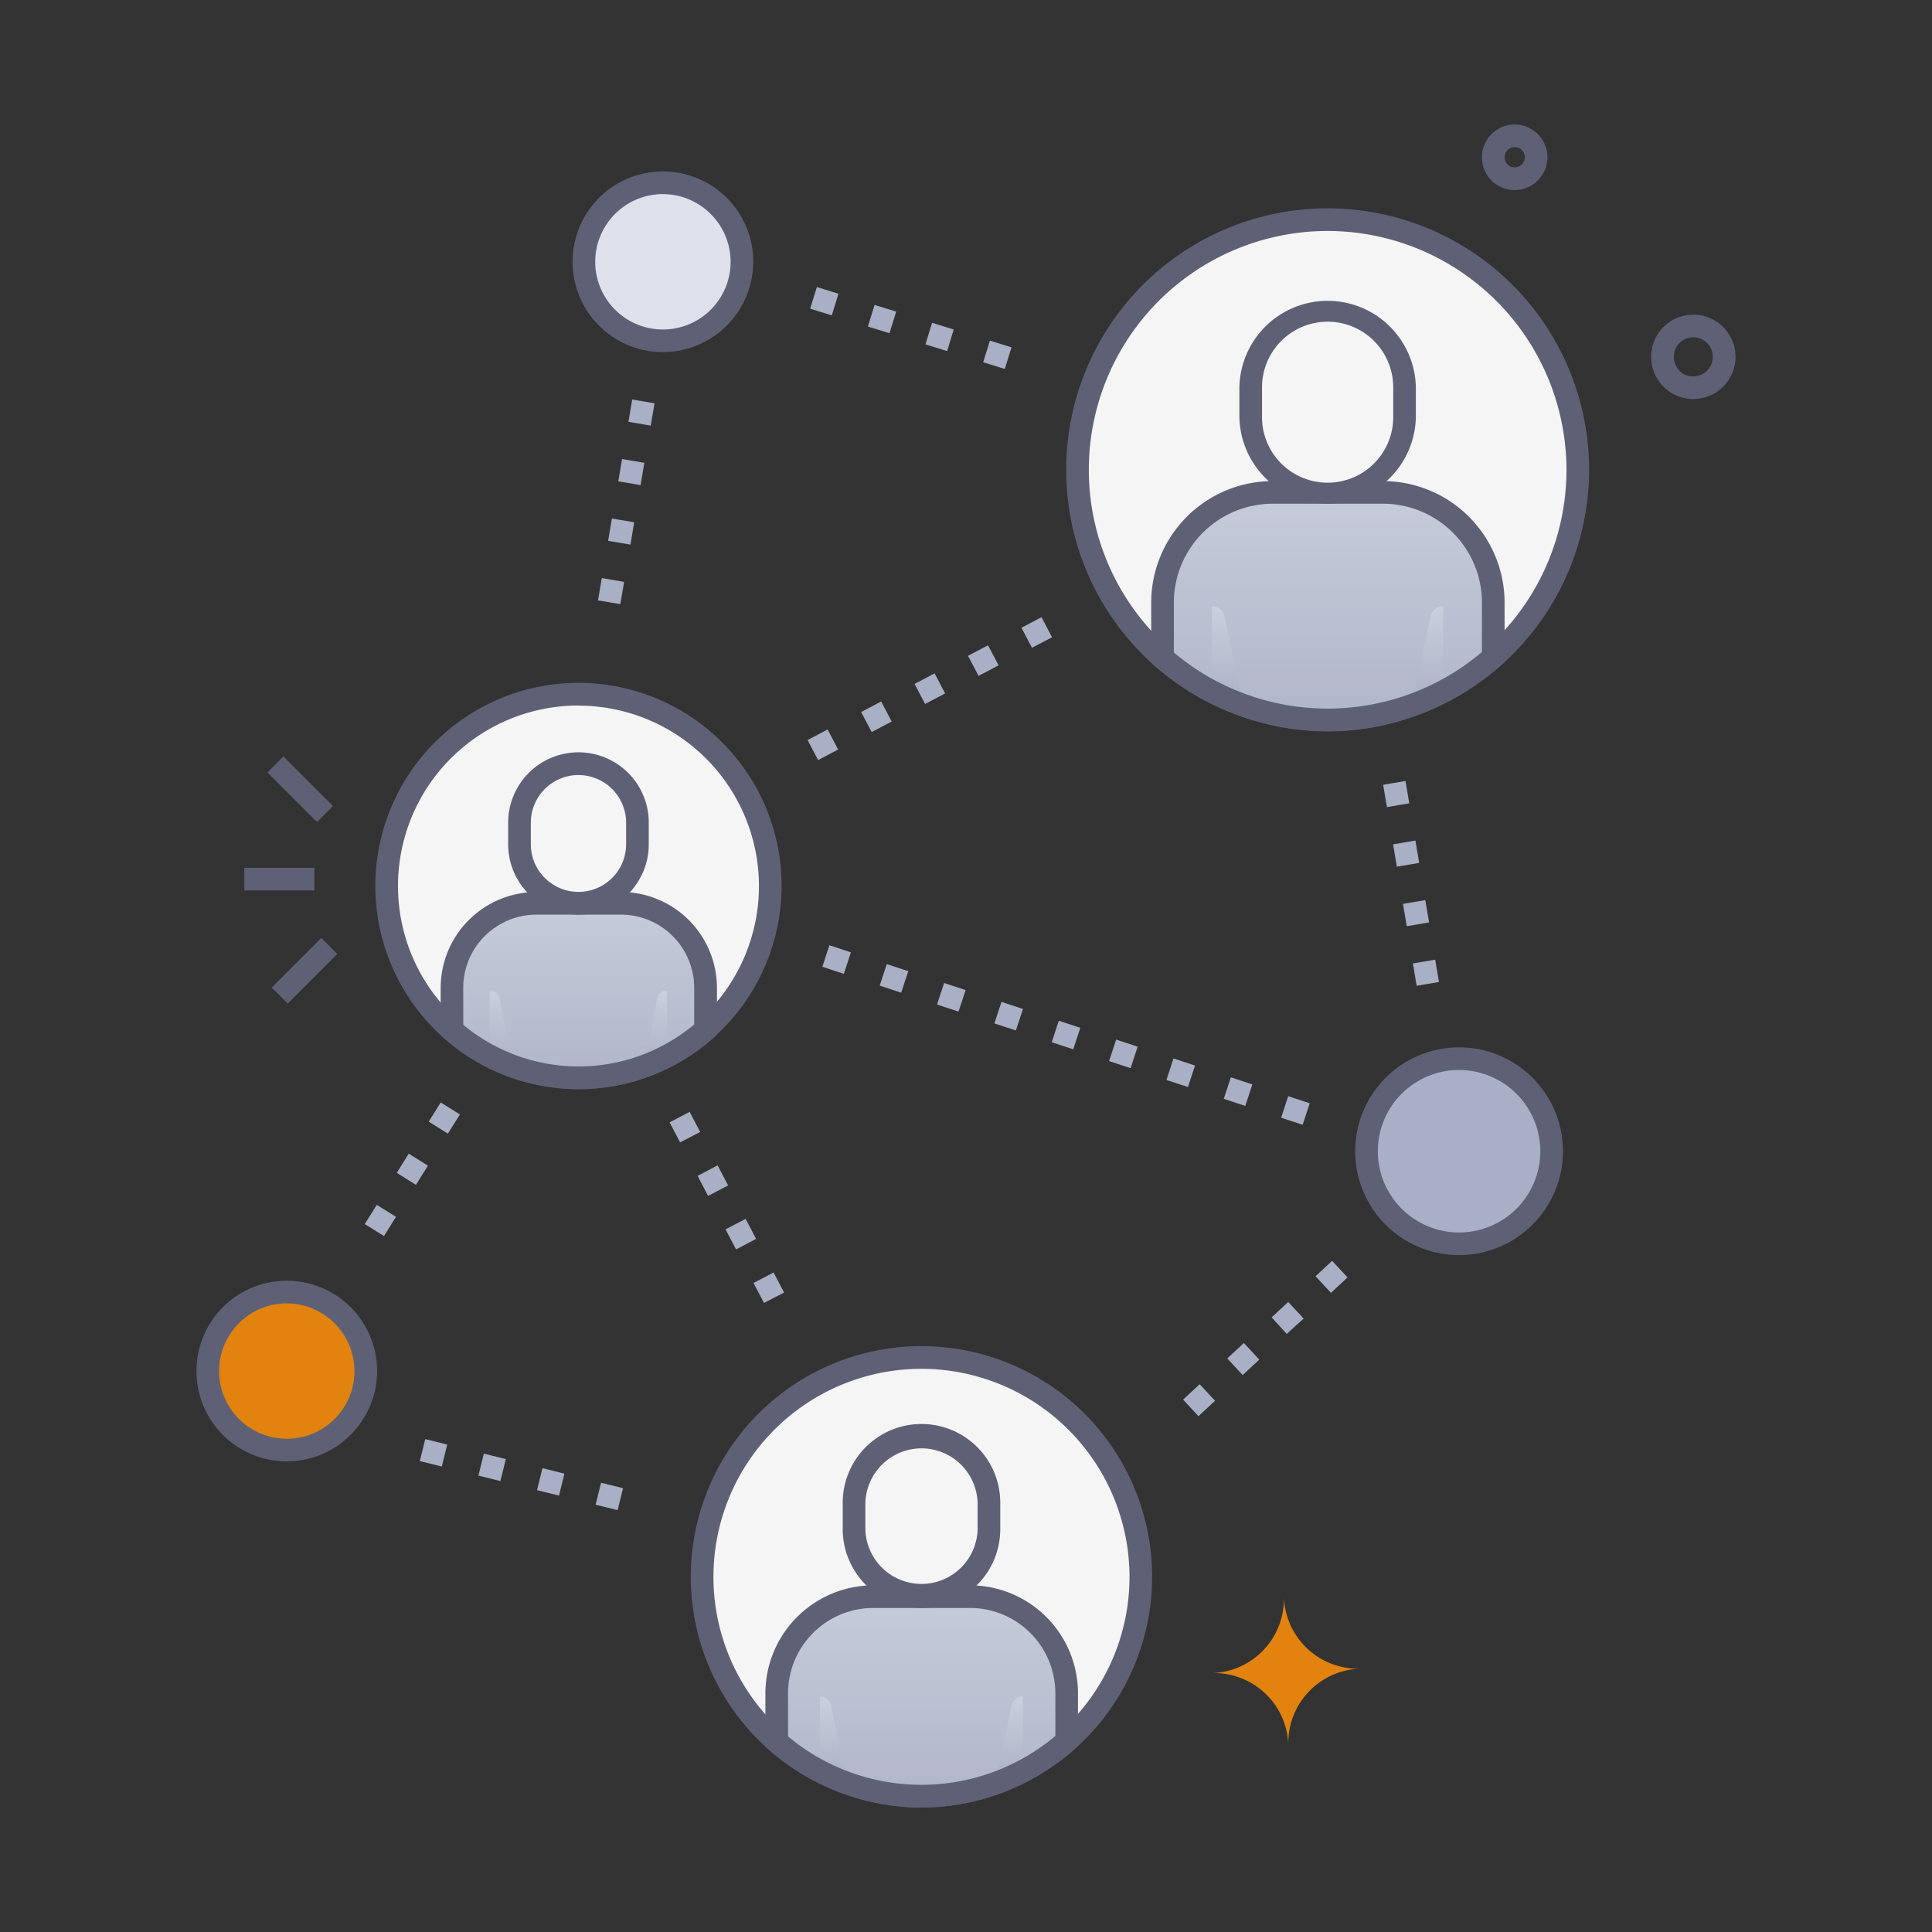
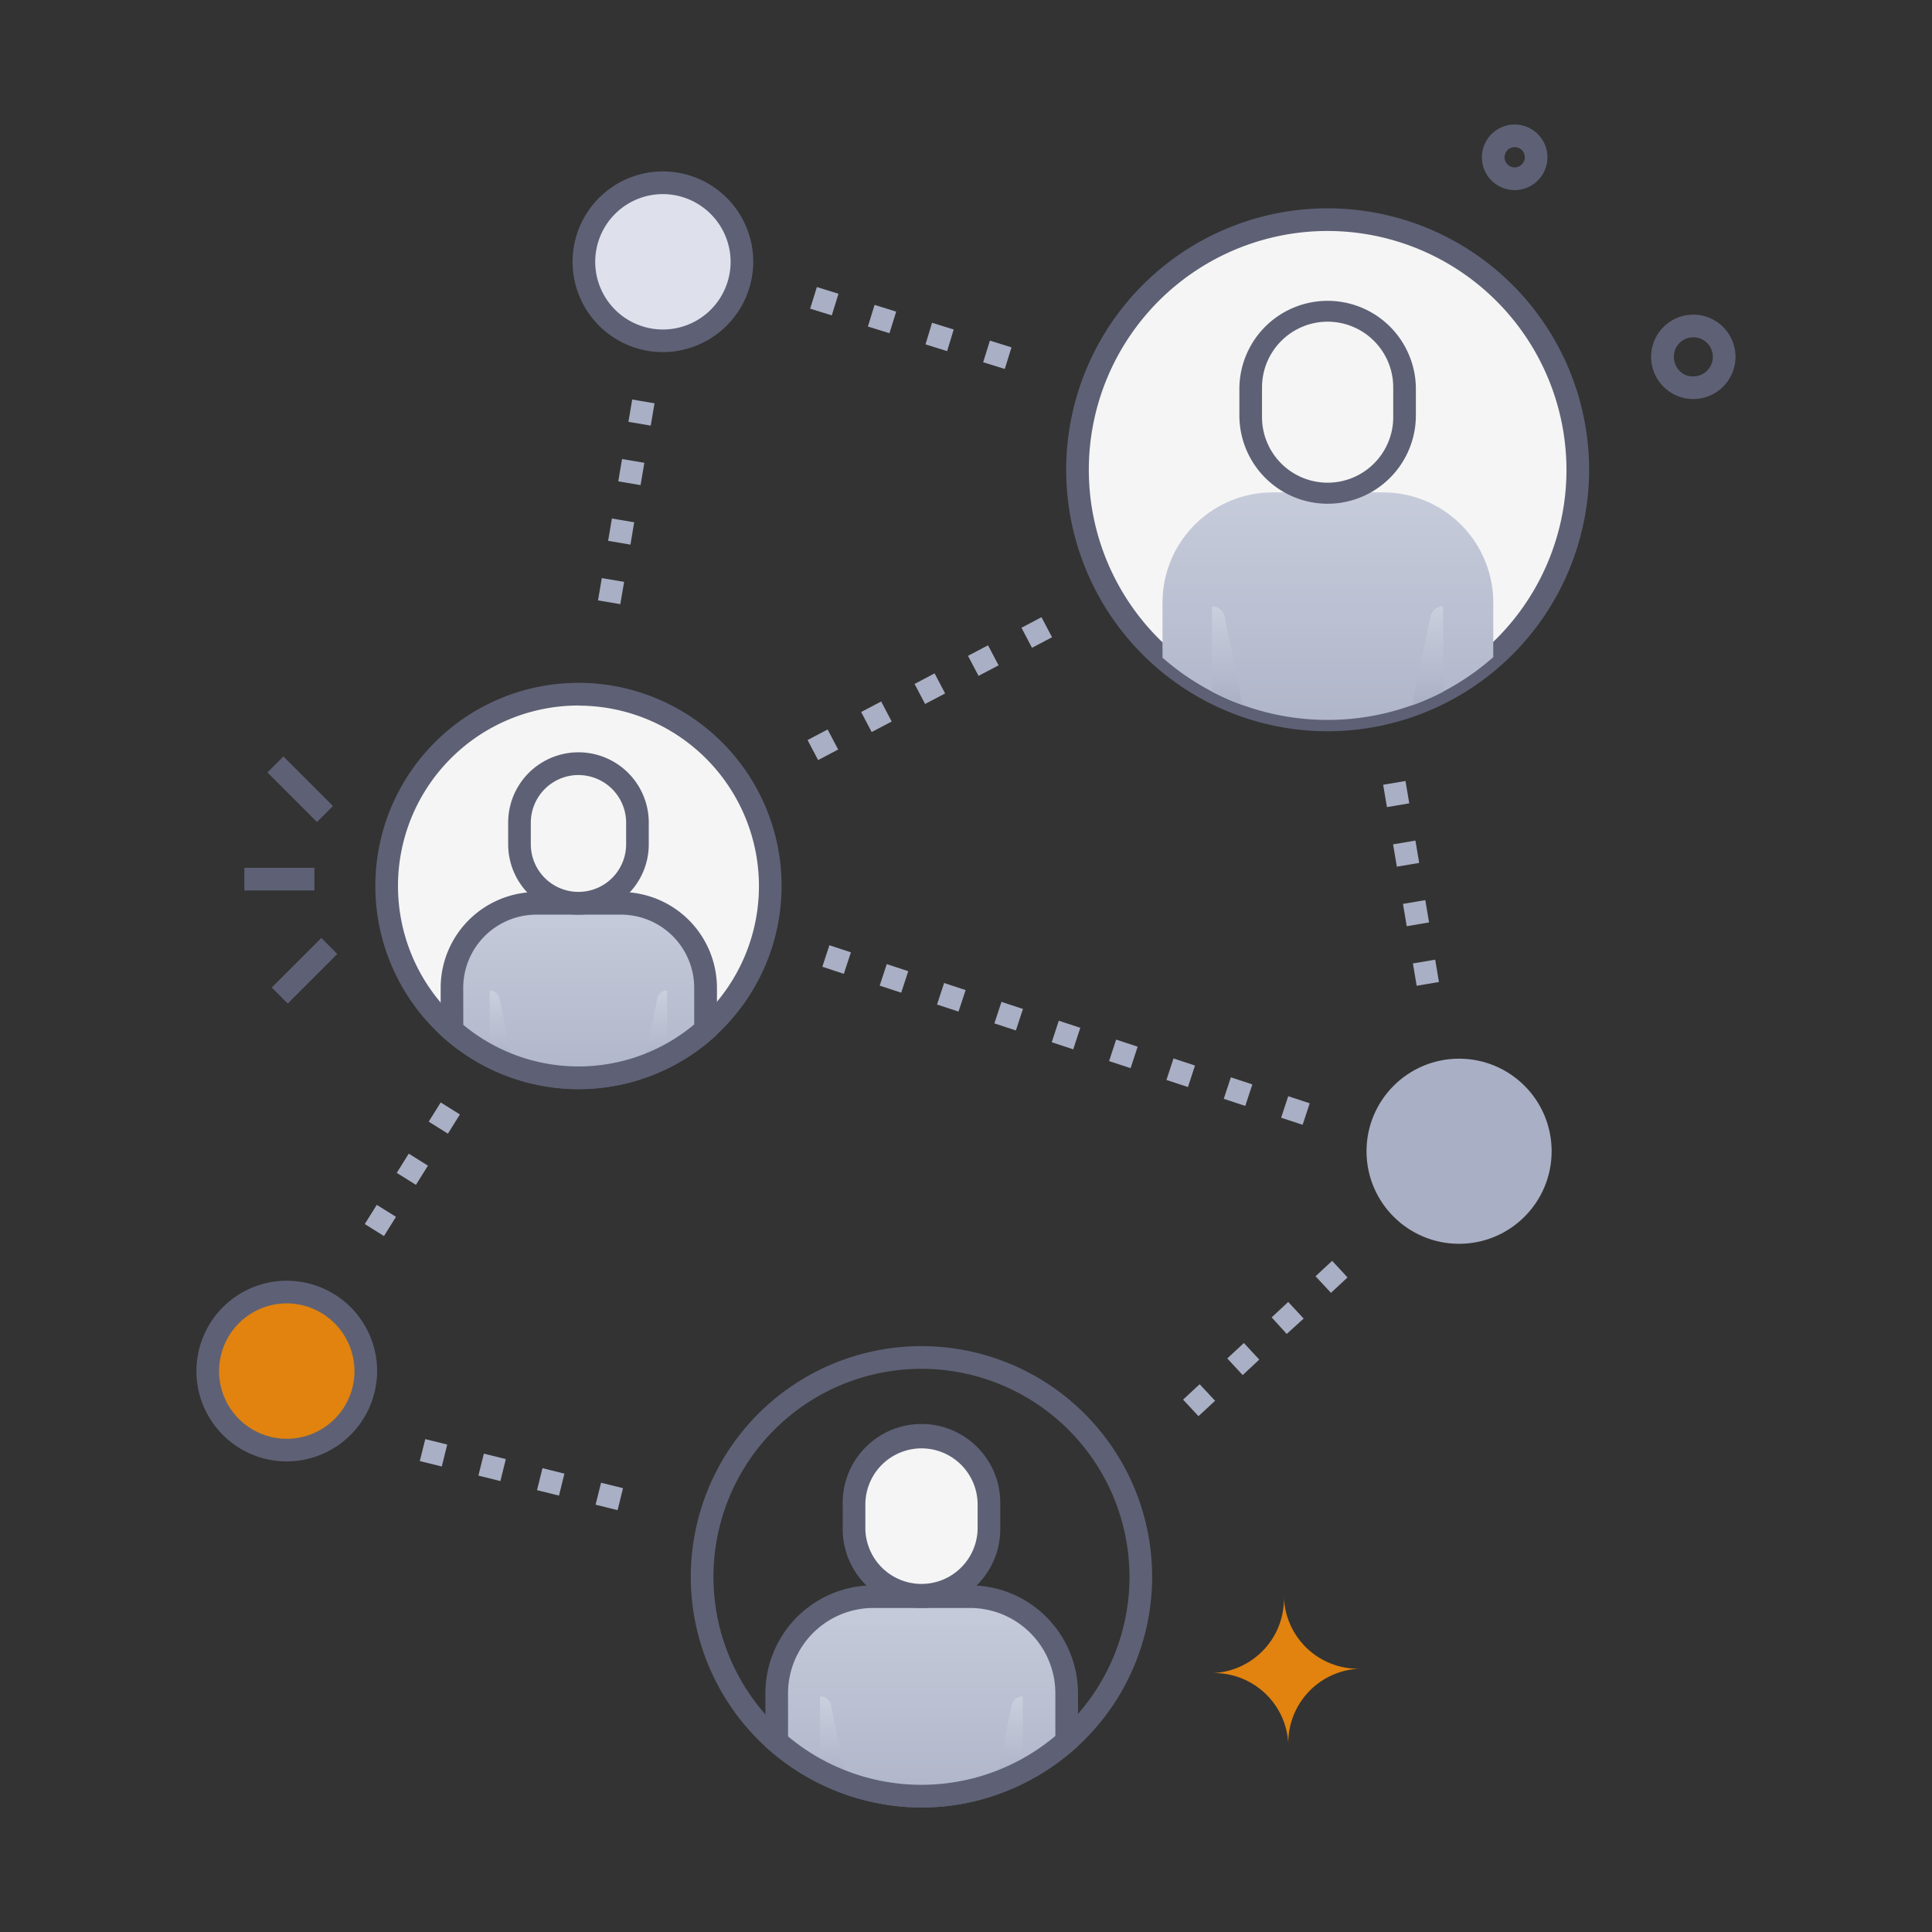
<svg xmlns="http://www.w3.org/2000/svg" xmlns:xlink="http://www.w3.org/1999/xlink" viewBox="0 0 512 512">
  <rect x="0" y="0" width="512" height="512" fill="#333333" stroke="none" />
  <defs>
    <style>.cls-1{isolation:isolate;}.cls-2{fill:#f5f5f5;}.cls-3{fill:#5e6175;}.cls-4{fill:url(#linear-gradient);}.cls-11,.cls-12,.cls-5,.cls-6,.cls-8,.cls-9{mix-blend-mode:multiply;}.cls-5{fill:url(#linear-gradient-2);}.cls-6{fill:url(#linear-gradient-3);}.cls-7{fill:url(#linear-gradient-4);}.cls-8{fill:url(#linear-gradient-5);}.cls-9{fill:url(#linear-gradient-6);}.cls-10{fill:url(#linear-gradient-7);}.cls-11{fill:url(#linear-gradient-8);}.cls-12{fill:url(#linear-gradient-9);}.cls-13{fill:#a9afc4;}.cls-14{fill:#e1830e;}.cls-15{fill:#dee1ec;}</style>
    <linearGradient id="linear-gradient" x1="153.36" y1="301.19" x2="153.36" y2="211.81" gradientUnits="userSpaceOnUse">
      <stop offset="0" stop-color="#a9afc4" />
      <stop offset="1" stop-color="#d4d8e5" />
    </linearGradient>
    <linearGradient id="linear-gradient-2" x1="132.93" y1="283.64" x2="132.93" y2="256.72" xlink:href="#linear-gradient" />
    <linearGradient id="linear-gradient-3" x1="173.64" y1="283.65" x2="173.64" y2="256.72" xlink:href="#linear-gradient" />
    <linearGradient id="linear-gradient-4" x1="244.26" y1="493.8" x2="244.26" y2="391.59" xlink:href="#linear-gradient" />
    <linearGradient id="linear-gradient-5" x1="220.89" y1="473.72" x2="220.89" y2="442.94" xlink:href="#linear-gradient" />
    <linearGradient id="linear-gradient-6" x1="267.46" y1="473.75" x2="267.46" y2="442.93" xlink:href="#linear-gradient" />
    <linearGradient id="linear-gradient-7" x1="351.91" y1="211.1" x2="351.91" y2="94.52" xlink:href="#linear-gradient" />
    <linearGradient id="linear-gradient-8" x1="325.26" y1="188.2" x2="325.26" y2="153.09" xlink:href="#linear-gradient" />
    <linearGradient id="linear-gradient-9" x1="378.35" y1="188.23" x2="378.35" y2="153.09" xlink:href="#linear-gradient" />
  </defs>
  <title>Community</title>
  <g class="cls-1">
    <g id="Community">
      <path class="cls-2" d="M204.13,234.8a50.83,50.83,0,0,1-33.63,47.83h0c-33.14,11.86-68-12.67-68-47.84a50.83,50.83,0,1,1,101.65,0Z" />
      <path class="cls-3" d="M153.3,288.62a53.83,53.83,0,1,1,53.83-53.82A53.88,53.88,0,0,1,153.3,288.62Zm0-101.65a47.83,47.83,0,1,0,47.83,47.83A47.87,47.87,0,0,0,153.3,187Z" />
      <path class="cls-4" d="M187,261.79v11.08a50.78,50.78,0,0,1-67.19.1V261.79a22.39,22.39,0,0,1,22.39-22.4h22.41A22.39,22.39,0,0,1,187,261.79Z" />
      <path class="cls-5" d="M136.07,282.62a49,49,0,0,1-6.29-2.77V262.51a2.65,2.65,0,0,1,2.59,2.11Z" />
      <path class="cls-6" d="M176.78,262.51v17.38a49.48,49.48,0,0,1-6.28,2.74l3.69-18A2.66,2.66,0,0,1,176.78,262.51Z" />
      <path class="cls-3" d="M117.78,275.22l-1-.89V261.79a25.42,25.42,0,0,1,25.39-25.4h22.41A25.42,25.42,0,0,1,190,261.79v12.43l-1,.9A53.79,53.79,0,0,1,117.78,275.22Zm5-3.63a47.79,47.79,0,0,0,61.19-.1v-9.7a19.42,19.42,0,0,0-19.39-19.4H142.15a19.42,19.42,0,0,0-19.39,19.4Z" />
      <path class="cls-2" d="M153.3,239.39a15.63,15.63,0,0,1-15.63-15.63V218a15.63,15.63,0,1,1,31.26,0v5.73A15.62,15.62,0,0,1,153.3,239.39Z" />
      <path class="cls-2" d="M153.3,239.39a15.63,15.63,0,0,1-15.63-15.63V218a15.63,15.63,0,1,1,31.26,0v5.73A15.62,15.62,0,0,1,153.3,239.39Z" />
      <path class="cls-3" d="M153.3,242.39a18.65,18.65,0,0,1-18.63-18.63V218a18.63,18.63,0,1,1,37.26,0v5.73A18.64,18.64,0,0,1,153.3,242.39Zm0-37A12.65,12.65,0,0,0,140.67,218v5.73a12.63,12.63,0,1,0,25.26,0V218A12.64,12.64,0,0,0,153.3,205.4Z" />
-       <path class="cls-2" d="M302.32,417.87c0,40.37-40.19,68.34-77.84,54.69a58.12,58.12,0,1,1,77.84-54.69Z" />
      <path class="cls-3" d="M244.2,479a61.13,61.13,0,1,1,61.13-61.12A61.19,61.19,0,0,1,244.2,479Zm0-116.25a55.13,55.13,0,1,0,55.13,55.13A55.19,55.19,0,0,0,244.2,362.75Z" />
      <path class="cls-7" d="M282.68,448.74v12.67a58.07,58.07,0,0,1-76.84.12V448.74a25.61,25.61,0,0,1,25.61-25.61h25.62A25.6,25.6,0,0,1,282.68,448.74Z" />
      <path class="cls-8" d="M224.48,472.56a56.64,56.64,0,0,1-7.17-3.15V449.57a3,3,0,0,1,2.95,2.41Z" />
      <path class="cls-9" d="M271.05,449.57v19.86a55.38,55.38,0,0,1-7.18,3.15l4.22-20.6A3,3,0,0,1,271.05,449.57Z" />
      <path class="cls-3" d="M202.84,462.89V448.74a28.65,28.65,0,0,1,28.61-28.61h25.62a28.64,28.64,0,0,1,28.61,28.61v14C260.43,485.14,226.46,483.69,202.84,462.89Zm6-2.73a55.1,55.1,0,0,0,70.84-.12v-11.3a22.63,22.63,0,0,0-22.61-22.61H231.45a22.63,22.63,0,0,0-22.61,22.61Z" />
      <path class="cls-2" d="M244.2,423.13a17.87,17.87,0,0,1-17.87-17.87v-6.55a17.88,17.88,0,1,1,35.75,0v6.55A17.88,17.88,0,0,1,244.2,423.13Z" />
      <path class="cls-2" d="M244.2,423.13a17.87,17.87,0,0,1-17.87-17.87v-6.55a17.88,17.88,0,1,1,35.75,0v6.55A17.88,17.88,0,0,1,244.2,423.13Z" />
      <path class="cls-3" d="M244.2,426.13a20.89,20.89,0,0,1-20.87-20.87v-6.55a20.88,20.88,0,1,1,41.75,0v6.55A20.9,20.9,0,0,1,244.2,426.13Zm0-42.3a14.89,14.89,0,0,0-14.87,14.88v6.55a14.88,14.88,0,0,0,29.75,0v-6.55A14.89,14.89,0,0,0,244.2,383.83Z" />
      <path class="cls-2" d="M418.13,124.5a66.29,66.29,0,1,1-66.29-66.29A66.3,66.3,0,0,1,418.13,124.5Z" />
      <path class="cls-3" d="M351.84,193.79a69.29,69.29,0,1,1,69.29-69.29A69.37,69.37,0,0,1,351.84,193.79Zm0-132.58a63.29,63.29,0,1,0,63.29,63.29A63.37,63.37,0,0,0,351.84,61.21Z" />
      <path class="cls-10" d="M395.73,159.7v14.45a66.25,66.25,0,0,1-87.65.14V159.7a29.21,29.21,0,0,1,29.21-29.21h29.23A29.21,29.21,0,0,1,395.73,159.7Z" />
      <path class="cls-11" d="M329.35,186.87a62.77,62.77,0,0,1-8.18-3.59V160.65a3.43,3.43,0,0,1,3.36,2.75Z" />
      <path class="cls-12" d="M382.45,160.65v22.66a64,64,0,0,1-8.17,3.59c-.1,0-.1.43,4.8-23.5A3.45,3.45,0,0,1,382.45,160.65Z" />
-       <path class="cls-3" d="M305.08,175.64V159.7a32.25,32.25,0,0,1,32.21-32.21h29.23a32.25,32.25,0,0,1,32.21,32.21v15.8C370.29,200.7,331.67,199.07,305.08,175.64Zm6-2.73a63.27,63.27,0,0,0,81.65-.12V159.7a26.24,26.24,0,0,0-26.21-26.21H337.29a26.24,26.24,0,0,0-26.21,26.21Z" />
      <path class="cls-2" d="M351.84,130.49a20.38,20.38,0,0,1-20.39-20.38v-7.48a20.39,20.39,0,0,1,40.77,0v7.48A20.37,20.37,0,0,1,351.84,130.49Z" />
      <path class="cls-2" d="M351.84,130.49a20.38,20.38,0,0,1-20.39-20.38v-7.48a20.39,20.39,0,0,1,40.77,0v7.48A20.37,20.37,0,0,1,351.84,130.49Z" />
      <path class="cls-3" d="M351.84,133.5a23.42,23.42,0,0,1-23.39-23.39v-7.48a23.39,23.39,0,0,1,46.77,0v7.48A23.42,23.42,0,0,1,351.84,133.5Zm0-48.25a17.41,17.41,0,0,0-17.39,17.38v7.48a17.39,17.39,0,1,0,34.77,0v-7.48A17.4,17.4,0,0,0,351.84,85.25Z" />
      <circle class="cls-13" cx="386.67" cy="305.09" r="24.53" />
-       <path class="cls-3" d="M386.67,332.62a27.53,27.53,0,1,1,27.53-27.53A27.56,27.56,0,0,1,386.67,332.62Zm0-49.06a21.53,21.53,0,1,0,21.53,21.53A21.56,21.56,0,0,0,386.67,283.56Z" />
      <circle class="cls-14" cx="76" cy="363.35" r="20.94" />
      <path class="cls-3" d="M76,387.29a23.94,23.94,0,1,1,23.94-23.94A24,24,0,0,1,76,387.29Zm0-41.88a17.94,17.94,0,1,0,17.94,17.94A18,18,0,0,0,76,345.41Z" />
      <circle class="cls-15" cx="175.69" cy="69.37" r="20.94" />
      <path class="cls-3" d="M175.69,93.31a23.94,23.94,0,1,1,23.93-23.93A24,24,0,0,1,175.69,93.31Zm0-41.87a17.94,17.94,0,1,0,17.93,17.94A18,18,0,0,0,175.69,51.44Z" />
-       <path class="cls-13" d="M202.47,345.29,199.69,340l5.32-2.78,2.78,5.32Zm-7.41-14.18-2.78-5.32L197.6,323l2.77,5.32Zm-7.42-14.18-2.77-5.32,5.31-2.78,2.78,5.32Zm-7.41-14.18-2.78-5.32,5.32-2.78,2.78,5.32Z" />
      <path class="cls-13" d="M101.76,327.57l-5.09-3.18,3.18-5.09,5.09,3.17ZM110.23,314l-5.09-3.18,3.18-5.09,5.09,3.18Zm8.47-13.57-5.09-3.18,3.18-5.09,5.09,3.18Z" />
      <path class="cls-13" d="M375.43,261.24l-1-5.92,5.91-1,1,5.92Zm-2.63-15.78-1-5.92,5.92-1,1,5.91Zm-2.62-15.78-1-5.92,5.92-1,1,5.92Zm-2.63-15.79-1-5.92,5.92-1,1,5.92Z" />
      <path class="cls-13" d="M345.21,298.08l-5.7-1.87,1.88-5.7,5.7,1.87Zm-15.2-5-5.7-1.88,1.88-5.7,5.7,1.88Zm-15.19-5-5.7-1.88,1.87-5.7,5.7,1.88Zm-15.2-5-5.7-1.88,1.87-5.7,5.7,1.88Zm-15.2-5-5.7-1.88,1.87-5.7,5.7,1.88Zm-15.2-5-5.7-1.87,1.88-5.7,5.7,1.87Zm-15.2-5-5.7-1.87,1.88-5.7,5.7,1.87Zm-15.19-5-5.7-1.88L235,255.5l5.7,1.87Zm-15.2-5-5.7-1.88,1.87-5.7,5.7,1.88Z" />
      <path class="cls-13" d="M164.39,160.11l-5.91-1,1-5.91,5.92,1Zm2.69-15.78-5.92-1,1-5.92,5.91,1Zm2.68-15.77-5.91-1,1-5.91,5.91,1Zm2.69-15.77-5.91-1,1-5.91,5.92,1Z" />
      <path class="cls-13" d="M266.28,97.78,260.55,96l1.78-5.73,5.73,1.78ZM251,93.05l-5.73-1.78L247,85.54l5.74,1.78Zm-15.28-4.74L230,86.54l1.77-5.74,5.73,1.78Zm-15.29-4.73L214.7,81.8l1.78-5.73,5.73,1.78Z" />
      <path class="cls-13" d="M216.81,201.43l-2.8-5.31,5.32-2.8,2.79,5.31ZM231,194l-2.79-5.31,5.31-2.79,2.79,5.31Zm14.16-7.44-2.79-5.31,5.31-2.8,2.79,5.32Zm14.16-7.45-2.79-5.31,5.31-2.79,2.8,5.31Zm14.17-7.44-2.79-5.31,5.31-2.8,2.79,5.32Z" />
      <path class="cls-13" d="M317.61,375.3l-4.08-4.39,4.39-4.08,4.09,4.39Zm11.72-10.89L325.24,360l4.4-4.09,4.08,4.39ZM341,353.51,337,349.12l4.39-4.09,4.09,4.4Zm11.72-10.89-4.09-4.4,4.4-4.09,4.08,4.4Z" />
      <path class="cls-13" d="M163.67,400.21l-5.83-1.45,1.45-5.82,5.82,1.44Zm-15.53-3.86-5.83-1.44,1.45-5.83,5.82,1.45Zm-15.53-3.85-5.83-1.45,1.45-5.82,5.82,1.44Zm-15.53-3.86-5.83-1.44,1.45-5.82,5.82,1.44Z" />
      <rect class="cls-3" x="64.75" y="229.98" width="18.57" height="6" />
      <rect class="cls-3" x="71.41" y="254.26" width="18.57" height="6" transform="translate(-158.27 132.41) rotate(-45)" />
      <rect class="cls-3" x="76.55" y="199.87" width="6" height="18.57" transform="translate(-124.59 117.51) rotate(-45)" />
      <path class="cls-3" d="M448.31,105.74h0A11.18,11.18,0,1,1,459.92,95,11.2,11.2,0,0,1,448.31,105.74Zm.24-6a5.18,5.18,0,1,0-3.3-9C441.8,94,444.14,99.75,448.55,99.75Z" />
      <path class="cls-3" d="M392.73,41.33a8.68,8.68,0,1,1,14.56,6.73A8.67,8.67,0,0,1,392.73,41.33ZM401.4,39a2.68,2.68,0,1,0,1.82,4.65A2.67,2.67,0,0,0,401.4,39Z" />
      <path class="cls-14" d="M321.17,443.39a19.67,19.67,0,0,1,20.25,19.08,19.67,19.67,0,0,1,19.08-20.25,19.68,19.68,0,0,1-20.25-19.09A19.68,19.68,0,0,1,321.17,443.39Z" />
    </g>
  </g>
</svg>